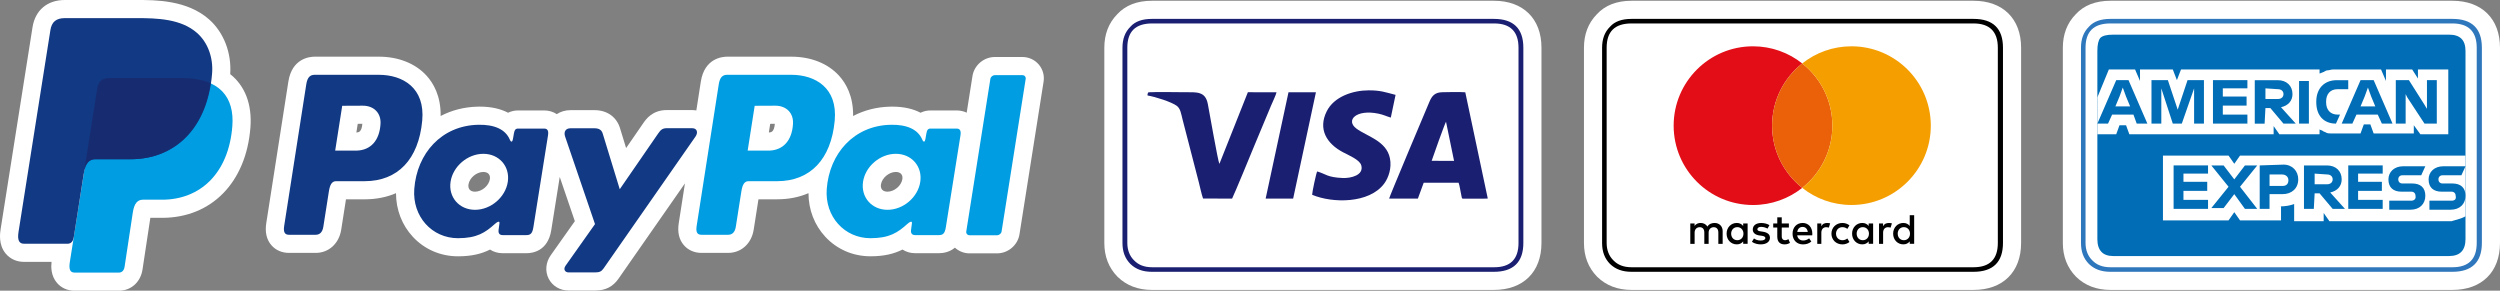
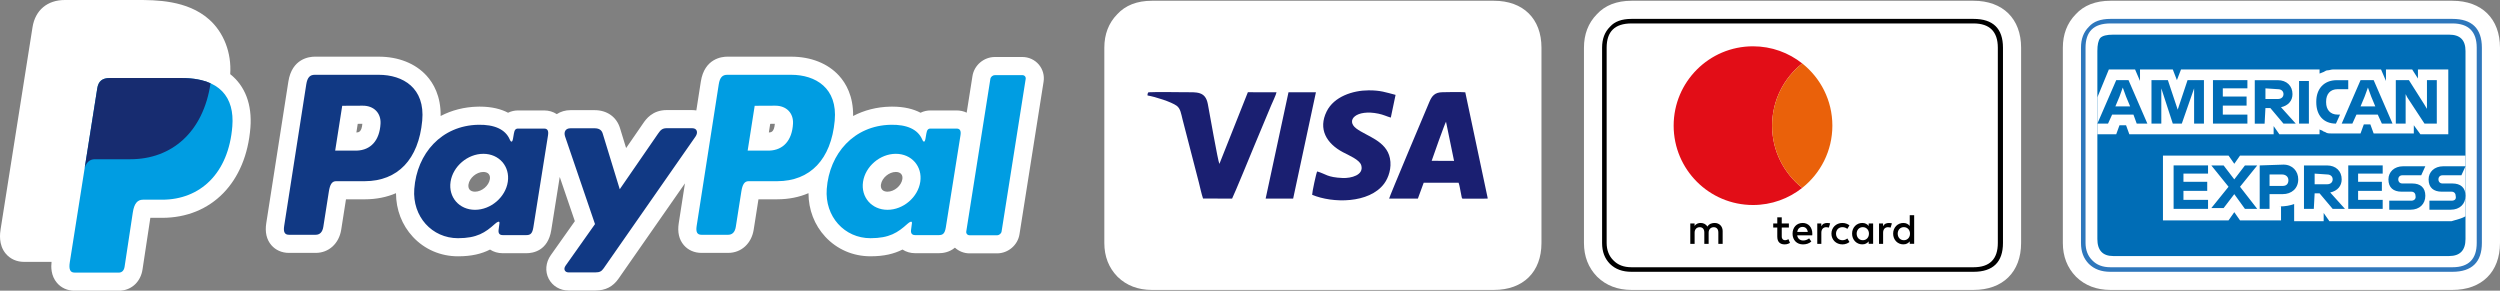
<svg xmlns="http://www.w3.org/2000/svg" version="1.1" id="Capa_1" x="0px" y="0px" width="258px" height="30px" viewBox="21 51 258 30" enable-background="new 21 51 258 30" xml:space="preserve">
  <rect x="21" y="51" width="258" height="30" fill="#808080" stroke="none" />
  <g>
    <g>
      <g>
        <path fill="#FFFFFF" d="M128.201,57.657c-0.421-0.493-1.039-0.775-1.697-0.775h-2.828c-1.145,0-2.142,0.847-2.318,1.971     l-0.596,3.775c-0.313-0.151-0.665-0.23-1.041-0.23h-2.694c-0.338,0-0.696,0.072-1.027,0.237c-0.713-0.374-1.661-0.631-2.92-0.631     l0,0c-0.065,0-0.13,0-0.195,0.002c-1.406,0.029-2.706,0.37-3.844,0.966c0.032-2.067-0.752-3.394-1.454-4.163     c-1.151-1.264-2.904-1.96-4.934-1.96h-6.603c-0.544,0-2.35,0.185-2.723,2.567l-0.465,2.982c-0.133-0.022-0.268-0.036-0.408-0.036     l-2.64-0.003c0,0-0.001,0-0.002,0h-0.003c-1.491,0-2.151,0.956-2.433,1.364l-1.762,2.557l-0.628-2.052     c-0.356-1.165-1.34-1.861-2.632-1.861h-2.476c-0.527,0-1.016,0.145-1.42,0.411c-0.371-0.248-0.819-0.381-1.304-0.381h-2.694     c-0.338,0-0.695,0.072-1.027,0.237c-0.713-0.374-1.661-0.631-2.92-0.631l0,0c-0.065,0-0.13,0-0.195,0.002     c-1.406,0.029-2.706,0.37-3.844,0.966c0.032-2.067-0.752-3.393-1.454-4.163c-1.151-1.264-2.904-1.96-4.934-1.96h-6.603     c-0.544,0-2.35,0.185-2.723,2.568l-2.281,14.614c-0.145,0.93,0.03,1.692,0.521,2.265c0.443,0.518,1.091,0.803,1.822,0.803h2.759     c1.351,0,2.41-0.966,2.634-2.404l0.49-3.125h1.94c1.189-0.003,2.27-0.221,3.222-0.634c0.006,1.709,0.613,3.291,1.739,4.503     c1.205,1.298,2.86,2.012,4.662,2.012c1.398,0,2.426-0.251,3.303-0.696c0.373,0.246,0.821,0.377,1.307,0.377h2.45     c0.656,0,2.22-0.232,2.562-2.381l0.875-5.491l1.559,4.566l-2.488,3.517c-0.522,0.738-0.603,1.667-0.21,2.425     c0.387,0.748,1.168,1.212,2.037,1.212h2.794c1.025,0,1.798-0.396,2.365-1.209l6.865-9.847l-0.64,4.106     c-0.145,0.929,0.03,1.692,0.521,2.265c0.444,0.518,1.091,0.803,1.822,0.803h2.759c1.351,0,2.41-0.966,2.634-2.404l0.49-3.126     h1.94c1.19-0.003,2.27-0.221,3.222-0.634c0.006,1.709,0.613,3.291,1.739,4.503c1.205,1.298,2.86,2.012,4.662,2.012     c1.398,0,2.426-0.251,3.303-0.696c0.373,0.246,0.821,0.377,1.306,0.377h2.45c0.383,0,1.074-0.079,1.653-0.571     c0.408,0.376,0.947,0.588,1.517,0.588h2.828c1.145,0,2.141-0.847,2.318-1.971l2.487-15.743     C128.8,58.795,128.619,58.146,128.201,57.657z M57.8,64.672h-0.023l0.14-0.892l0.478-0.002     C58.324,64.61,58.021,64.661,57.8,64.672z M71.555,69.488c-0.101,0.677-0.832,1.294-1.534,1.294     c-0.241,0-0.438-0.075-0.555-0.211c-0.14-0.162-0.142-0.379-0.12-0.533c0.101-0.677,0.832-1.293,1.534-1.293     c0.241,0,0.438,0.075,0.555,0.211C71.575,69.118,71.578,69.335,71.555,69.488z M100.368,64.672h-0.023l0.14-0.892l0.478-0.002     C100.893,64.61,100.589,64.661,100.368,64.672z M114.123,69.488c-0.101,0.677-0.832,1.294-1.534,1.294     c-0.241,0-0.438-0.075-0.555-0.211c-0.14-0.163-0.143-0.38-0.12-0.533c0.101-0.676,0.832-1.293,1.534-1.293     c0.241,0,0.438,0.075,0.555,0.211C114.144,69.118,114.146,69.335,114.123,69.488z" />
        <g>
          <g>
            <path fill="#113984" d="M60.084,58.719c2.499,0,4.805,1.355,4.489,4.734c-0.374,4.006-2.533,6.237-5.928,6.246h-2.962       c-0.427,0-0.632,0.347-0.744,1.062l-0.572,3.646c-0.086,0.551-0.368,0.822-0.786,0.822h-2.759c-0.44,0-0.593-0.281-0.495-0.91       l2.28-14.614c0.112-0.719,0.387-0.986,0.874-0.986L60.084,58.719L60.084,58.719z M55.591,66.542l2.247,0       c1.405-0.053,2.339-1.026,2.433-2.781c0.058-1.084-0.674-1.859-1.839-1.854l-2.115,0.01L55.591,66.542L55.591,66.542z        M72.073,74.109c0.252-0.229,0.509-0.349,0.471-0.065l-0.089,0.677c-0.047,0.353,0.094,0.542,0.423,0.542h2.45       c0.412,0,0.614-0.167,0.715-0.805l1.51-9.479c0.076-0.476-0.039-0.71-0.401-0.71h-2.694c-0.243,0-0.361,0.137-0.424,0.508       l-0.1,0.583c-0.052,0.304-0.192,0.357-0.321,0.051c-0.458-1.083-1.624-1.568-3.259-1.534c-3.78,0.078-6.329,2.947-6.601,6.625       c-0.211,2.846,1.829,5.08,4.515,5.08C70.218,75.581,71.09,74.999,72.073,74.109L72.073,74.109z M70.022,72.652       c-1.627,0-2.761-1.298-2.524-2.889c0.237-1.591,1.757-2.889,3.384-2.889c1.627,0,2.761,1.298,2.524,2.889       C73.169,71.355,71.649,72.652,70.022,72.652L70.022,72.652z M82.353,64.238h-2.476c-0.513,0-0.722,0.375-0.558,0.853       l3.085,9.036l-3.04,4.297c-0.254,0.359-0.058,0.687,0.3,0.687h2.794c0.417,0,0.62-0.107,0.83-0.408l9.489-13.612       c0.292-0.42,0.155-0.858-0.325-0.858l-2.641-0.003c-0.454-0.001-0.635,0.179-0.895,0.556l-3.958,5.742l-1.761-5.752       C83.088,64.421,82.829,64.238,82.353,64.238z" />
          </g>
          <g>
            <path fill="#009DE2" d="M102.653,58.719c2.499,0,4.805,1.355,4.489,4.734c-0.374,4.006-2.533,6.237-5.928,6.246h-2.962       c-0.427,0-0.633,0.347-0.745,1.062l-0.572,3.646c-0.086,0.551-0.368,0.822-0.786,0.822H93.39c-0.44,0-0.593-0.281-0.495-0.91       l2.28-14.614c0.112-0.719,0.387-0.986,0.874-0.986L102.653,58.719L102.653,58.719z M98.159,66.542l2.247,0       c1.405-0.053,2.339-1.026,2.433-2.781c0.058-1.084-0.674-1.859-1.84-1.854l-2.115,0.01L98.159,66.542L98.159,66.542z        M114.64,74.109c0.252-0.229,0.509-0.349,0.471-0.065l-0.09,0.677c-0.047,0.353,0.094,0.542,0.423,0.542h2.45       c0.412,0,0.614-0.167,0.716-0.805l1.51-9.479c0.076-0.476-0.039-0.71-0.401-0.71h-2.694c-0.243,0-0.361,0.137-0.424,0.508       l-0.1,0.583c-0.052,0.304-0.192,0.357-0.321,0.051c-0.458-1.083-1.624-1.568-3.259-1.534c-3.78,0.078-6.328,2.947-6.601,6.625       c-0.211,2.846,1.829,5.08,4.515,5.08C112.787,75.581,113.659,74.999,114.64,74.109L114.64,74.109z M112.59,72.652       c-1.627,0-2.761-1.298-2.525-2.889c0.237-1.591,1.757-2.889,3.384-2.889s2.761,1.298,2.524,2.889       C115.737,71.355,114.217,72.652,112.59,72.652L112.59,72.652z M123.894,75.279h-2.828c-0.225,0-0.381-0.176-0.347-0.391       l2.487-15.744c0.034-0.216,0.246-0.391,0.47-0.391h2.828c0.225,0,0.381,0.176,0.347,0.391l-2.487,15.744       C124.33,75.103,124.119,75.279,123.894,75.279z" />
          </g>
        </g>
      </g>
      <g>
        <path fill="#FFFFFF" d="M35.113,51h-7.414c-1.816,0-3.065,1.051-3.343,2.811l-3.289,20.823c-0.063,0.402-0.257,1.627,0.543,2.562     c0.456,0.533,1.116,0.828,1.859,0.828h2.852c-0.059,0.503-0.079,1.424,0.561,2.172C27.325,80.715,27.964,81,28.681,81h4.644     c0.056,0,0.112-0.002,0.168-0.008c1.16-0.105,2.03-0.963,2.215-2.186l0.807-5.326h1.213c5.095,0,8.673-3.654,9.114-9.309     c0.186-2.387-0.546-4.3-2.084-5.519c0.149-2.204-0.665-4.312-2.188-5.655C40.308,51,37.056,51,35.113,51L35.113,51z" />
        <g>
          <path fill="#009DE2" d="M32.328,59.05h7.407c3.976,0,5.474,2.013,5.242,4.975c-0.381,4.883-3.333,7.584-7.25,7.584h-1.977      c-0.537,0-0.898,0.355-1.044,1.319l-0.848,5.598c-0.055,0.363-0.246,0.577-0.533,0.603h-4.644c-0.437,0-0.592-0.335-0.478-1.059      l2.836-17.958C31.152,59.393,31.546,59.05,32.328,59.05z" />
-           <path fill="#113984" d="M27.697,52.87h7.414c2.088,0,4.565,0.068,6.222,1.529c1.107,0.976,1.688,2.532,1.554,4.201      c-0.455,5.661-3.841,8.832-8.382,8.832h-3.657c-0.622,0-1.035,0.412-1.21,1.529l-1.02,6.492      c-0.066,0.421-0.249,0.669-0.582,0.699h-4.567c-0.507,0-0.687-0.387-0.555-1.227l3.289-20.823      C26.334,53.268,26.79,52.87,27.697,52.87z" />
          <path fill="#172C70" d="M29.743,68.308l1.295-8.195c0.114-0.72,0.507-1.062,1.29-1.062h7.407c1.226,0,2.217,0.192,2.993,0.544      c-0.744,5.039-4.003,7.838-8.271,7.838H30.8C30.319,67.433,29.96,67.679,29.743,68.308z" />
        </g>
      </g>
    </g>
    <g>
      <g>
        <path fill="#FFFFFF" d="M175.174,51.079h-35.3c-1.531,0-2.737,0.471-3.584,1.401c-0.878,0.898-1.323,2.056-1.323,3.443v20.154     c0,1.381,0.452,2.546,1.343,3.463c0.012,0.013,0.025,0.025,0.038,0.038c0.917,0.891,2.103,1.343,3.526,1.343h35.3     c3.026,0,4.906-1.856,4.906-4.843V55.923C180.081,52.935,178.2,51.079,175.174,51.079L175.174,51.079z" />
        <g>
-           <path fill="#1A1F71" d="M178.21,55.923c0-1.987-1.033-2.973-3.036-2.973h-35.3c-1.002,0-1.737,0.266-2.222,0.814      c-0.547,0.548-0.813,1.252-0.813,2.16v20.154c0,0.907,0.266,1.596,0.813,2.159c0.564,0.548,1.283,0.814,2.222,0.814h35.3      c2.003,0,3.036-1.002,3.036-2.973V55.923L178.21,55.923z" />
          <path fill="#FFFFFF" d="M175.206,53.42c1.659,0,2.504,0.845,2.504,2.504v20.154c0,1.674-0.845,2.503-2.504,2.503h-35.3      c-0.798,0-1.409-0.234-1.862-0.704c-0.469-0.454-0.704-1.08-0.704-1.799V55.923c0-1.658,0.83-2.504,2.566-2.504L175.206,53.42      L175.206,53.42z" />
          <path fill="#1A1F71" d="M174.524,71.492v-0.072l-2.307-10.896c-0.702-0.051-1.624-0.014-2.345-0.007      c-0.807,0.008-1.099,0.389-1.357,0.99c-0.258,0.603-4.135,9.8-4.16,9.991h2.969l0.6-1.638l3.603,0.001      c0.1,0.265,0.155,0.676,0.216,0.961c0.167,0.782,0.059,0.684,0.454,0.677C172.966,71.487,173.758,71.523,174.524,71.492      L174.524,71.492z M139.426,60.692v0.162c0.806,0.132,2.466,0.664,3.011,1.064c0.394,0.29,0.454,0.829,0.603,1.411l1.687,6.523      c0.131,0.52,0.259,1.142,0.427,1.634l2.997,0.013c0.247-0.477,2.063-4.903,2.308-5.495l1.719-4.115      c0.121-0.295,0.517-1.113,0.559-1.365l-2.957-0.006l-2.938,7.398c-0.144-0.228-1.043-5.409-1.194-6.182      c-0.257-1.321-1.112-1.218-2.449-1.217c-1.202,0.001-2.495-0.046-3.685,0.006L139.426,60.692L139.426,60.692z M156.932,68.692      c0.924,0.27,1.014,0.607,2.632,0.678c0.856,0.037,2.214-0.295,1.917-1.312c-0.168-0.577-1.287-1.03-1.895-1.353      c-1.687-0.896-2.581-2.383-1.671-4.214c0.753-1.517,2.679-2.162,4.324-2.168c1.234-0.005,1.742,0.199,2.784,0.468l-0.492,2.345      c-0.441-0.129-0.755-0.297-1.274-0.405c-2.293-0.479-3.421,0.677-2.283,1.533c1.072,0.805,3.096,1.253,3.466,3.066      c0.205,1.002-0.144,2.016-0.598,2.624c-1.546,2.072-5.335,2.031-7.43,1.148C156.412,70.831,156.829,68.873,156.932,68.692      L156.932,68.692z M151.615,71.493l2.359-10.974l2.83,0.003l-2.351,10.974L151.615,71.493L151.615,71.493z M168.748,67.595      c0.064-0.23,1.369-3.88,1.48-4.034l0.831,4.044L168.748,67.595z" />
        </g>
      </g>
      <g>
        <path fill="#FFFFFF" d="M224.672,51.079h-35.3c-1.531,0-2.737,0.471-3.584,1.401c-0.878,0.898-1.323,2.056-1.323,3.443v20.154     c0,1.381,0.452,2.546,1.343,3.463c0.012,0.013,0.025,0.025,0.038,0.038c0.917,0.891,2.103,1.343,3.526,1.343h35.3     c3.026,0,4.906-1.856,4.906-4.843V55.923C229.578,52.935,227.698,51.079,224.672,51.079L224.672,51.079z" />
        <g>
          <path d="M227.707,55.923c0-1.987-1.033-2.973-3.036-2.973h-35.3c-1.001,0-1.737,0.266-2.222,0.813      c-0.547,0.548-0.813,1.252-0.813,2.16v20.154c0,0.907,0.266,1.596,0.813,2.159c0.564,0.548,1.283,0.814,2.222,0.814h35.3      c2.003,0,3.036-1.002,3.036-2.973V55.923L227.707,55.923z" />
          <path fill="#FFFFFF" d="M224.672,53.419c1.659,0,2.504,0.845,2.504,2.504v20.154c0,1.674-0.845,2.503-2.504,2.503h-35.3      c-0.798,0-1.408-0.235-1.862-0.704c-0.47-0.454-0.704-1.08-0.704-1.799V55.923c0-1.658,0.83-2.504,2.566-2.504H224.672      L224.672,53.419z" />
          <g>
            <g>
              <path d="M198.545,74.243c-0.073-0.074-0.161-0.131-0.262-0.172c-0.101-0.041-0.212-0.061-0.332-0.061        c-0.064,0-0.13,0.005-0.199,0.016c-0.069,0.011-0.136,0.03-0.202,0.058c-0.066,0.028-0.129,0.066-0.188,0.115        c-0.06,0.049-0.111,0.111-0.155,0.185c-0.071-0.117-0.167-0.209-0.288-0.275c-0.121-0.067-0.259-0.1-0.415-0.1        c-0.052,0-0.107,0.005-0.162,0.014c-0.056,0.01-0.111,0.026-0.167,0.049c-0.055,0.024-0.108,0.055-0.158,0.096        c-0.05,0.04-0.096,0.091-0.137,0.153v-0.257h-0.442v2.102h0.446v-1.165c0-0.089,0.014-0.169,0.042-0.238        c0.028-0.07,0.066-0.128,0.114-0.174s0.103-0.082,0.167-0.107c0.064-0.024,0.132-0.036,0.204-0.036        c0.15,0,0.266,0.048,0.35,0.143c0.083,0.095,0.124,0.231,0.124,0.408v1.17h0.446v-1.165c0-0.089,0.014-0.169,0.042-0.238        c0.028-0.07,0.066-0.128,0.114-0.174s0.103-0.082,0.167-0.107c0.064-0.024,0.132-0.036,0.204-0.036        c0.15,0,0.266,0.048,0.35,0.143c0.083,0.095,0.124,0.231,0.124,0.408v1.17h0.446v-1.321c0-0.123-0.02-0.235-0.061-0.338        C198.675,74.405,198.618,74.317,198.545,74.243z" />
-               <path d="M200.896,74.319c-0.073-0.094-0.164-0.169-0.272-0.225c-0.108-0.056-0.238-0.085-0.388-0.085        c-0.148,0-0.285,0.027-0.412,0.082s-0.239,0.131-0.334,0.229c-0.095,0.098-0.169,0.215-0.224,0.35        c-0.054,0.135-0.081,0.283-0.081,0.444c0,0.161,0.027,0.309,0.081,0.444c0.054,0.135,0.129,0.252,0.224,0.35        c0.095,0.098,0.206,0.174,0.334,0.229c0.127,0.055,0.265,0.082,0.412,0.082c0.151,0,0.28-0.028,0.388-0.084        c0.108-0.056,0.199-0.13,0.272-0.224v0.253h0.458v-2.102h-0.458V74.319z M200.878,75.383c-0.031,0.082-0.074,0.153-0.13,0.213        s-0.122,0.107-0.2,0.142c-0.077,0.035-0.164,0.051-0.259,0.051c-0.099,0-0.188-0.018-0.266-0.054        c-0.078-0.036-0.145-0.084-0.199-0.145c-0.054-0.06-0.096-0.132-0.125-0.214c-0.029-0.082-0.044-0.169-0.044-0.261        c0-0.092,0.014-0.179,0.044-0.261c0.029-0.082,0.071-0.153,0.125-0.214c0.054-0.06,0.121-0.109,0.199-0.145        c0.078-0.036,0.167-0.054,0.266-0.054c0.095,0,0.181,0.017,0.259,0.051c0.077,0.035,0.144,0.082,0.2,0.142        s0.099,0.131,0.13,0.213c0.031,0.082,0.046,0.171,0.046,0.267S200.909,75.301,200.878,75.383z" />
-               <path d="M203.462,75.112c-0.129-0.1-0.308-0.167-0.538-0.201l-0.217-0.033c-0.048-0.007-0.094-0.016-0.136-0.025        c-0.042-0.01-0.079-0.022-0.109-0.038c-0.031-0.016-0.055-0.036-0.073-0.061c-0.018-0.025-0.027-0.056-0.027-0.092        c0-0.074,0.035-0.135,0.104-0.181c0.07-0.046,0.167-0.069,0.293-0.069c0.066,0,0.131,0.006,0.194,0.018        c0.064,0.012,0.124,0.026,0.181,0.044c0.057,0.018,0.109,0.037,0.156,0.058s0.086,0.041,0.119,0.06l0.197-0.358        c-0.11-0.07-0.238-0.125-0.384-0.163c-0.146-0.039-0.302-0.058-0.467-0.058c-0.134,0-0.255,0.016-0.362,0.047        c-0.107,0.032-0.198,0.076-0.273,0.134c-0.075,0.058-0.133,0.128-0.173,0.212c-0.04,0.084-0.061,0.177-0.061,0.281        c0,0.169,0.061,0.307,0.181,0.411c0.121,0.105,0.298,0.173,0.532,0.205l0.219,0.028c0.126,0.018,0.218,0.046,0.277,0.085        c0.059,0.039,0.088,0.088,0.088,0.148c0,0.079-0.04,0.142-0.121,0.188c-0.081,0.046-0.2,0.069-0.358,0.069        c-0.086,0-0.163-0.006-0.231-0.018c-0.068-0.012-0.13-0.027-0.186-0.047c-0.056-0.02-0.107-0.042-0.151-0.068        c-0.045-0.025-0.086-0.053-0.124-0.082l-0.213,0.344c0.076,0.057,0.156,0.103,0.239,0.138s0.165,0.062,0.246,0.082        c0.08,0.02,0.157,0.033,0.228,0.039c0.072,0.007,0.134,0.01,0.189,0.01c0.151,0,0.286-0.017,0.405-0.05        c0.119-0.034,0.219-0.081,0.301-0.142c0.081-0.06,0.144-0.133,0.186-0.217c0.043-0.084,0.065-0.177,0.065-0.278        C203.655,75.352,203.591,75.212,203.462,75.112z" />
              <path d="M207.755,74.316c-0.087-0.097-0.192-0.172-0.314-0.226c-0.122-0.053-0.256-0.08-0.403-0.08        c-0.155,0-0.297,0.027-0.424,0.08c-0.128,0.053-0.238,0.129-0.33,0.226c-0.092,0.097-0.164,0.214-0.215,0.35        c-0.051,0.136-0.077,0.286-0.077,0.45c0,0.167,0.026,0.318,0.079,0.454c0.053,0.136,0.126,0.252,0.221,0.349        c0.095,0.097,0.208,0.171,0.34,0.224c0.132,0.053,0.277,0.079,0.434,0.079c0.159,0,0.311-0.022,0.455-0.066        s0.28-0.121,0.409-0.23l-0.228-0.327c-0.088,0.07-0.185,0.125-0.291,0.163c-0.106,0.039-0.212,0.058-0.317,0.058        c-0.074,0-0.146-0.01-0.215-0.031c-0.069-0.021-0.131-0.052-0.186-0.096c-0.056-0.043-0.103-0.098-0.143-0.166        s-0.067-0.148-0.081-0.243h1.553c0.003-0.026,0.005-0.054,0.007-0.084c0.001-0.029,0.002-0.059,0.002-0.088        c0-0.164-0.024-0.314-0.073-0.449C207.91,74.529,207.842,74.413,207.755,74.316z M206.473,74.936        c0.012-0.076,0.032-0.146,0.061-0.209c0.029-0.063,0.067-0.119,0.113-0.165c0.046-0.046,0.101-0.082,0.165-0.107        c0.064-0.025,0.136-0.037,0.218-0.037c0.146,0,0.266,0.045,0.358,0.136c0.092,0.091,0.151,0.218,0.176,0.382L206.473,74.936        L206.473,74.936z" />
              <path d="M213.847,74.319c-0.073-0.094-0.164-0.169-0.272-0.225c-0.108-0.056-0.238-0.085-0.388-0.085        c-0.148,0-0.285,0.027-0.412,0.082s-0.239,0.131-0.334,0.229c-0.095,0.098-0.169,0.215-0.224,0.35        c-0.054,0.135-0.081,0.283-0.081,0.444c0,0.161,0.027,0.309,0.081,0.444c0.054,0.135,0.129,0.252,0.224,0.35        c0.095,0.098,0.206,0.174,0.334,0.229c0.127,0.055,0.265,0.082,0.412,0.082c0.151,0,0.28-0.028,0.388-0.084        c0.108-0.056,0.199-0.13,0.272-0.224v0.253h0.459v-2.102h-0.459V74.319z M213.83,75.383c-0.031,0.082-0.074,0.153-0.13,0.213        s-0.122,0.107-0.2,0.142c-0.077,0.035-0.164,0.051-0.259,0.051c-0.099,0-0.188-0.018-0.266-0.054        c-0.078-0.036-0.145-0.084-0.199-0.145c-0.054-0.06-0.096-0.132-0.125-0.214c-0.029-0.082-0.044-0.169-0.044-0.261        c0-0.092,0.014-0.179,0.044-0.261c0.029-0.082,0.071-0.153,0.125-0.214c0.054-0.06,0.12-0.109,0.199-0.145        c0.078-0.036,0.167-0.054,0.266-0.054c0.095,0,0.181,0.017,0.259,0.051c0.077,0.035,0.144,0.082,0.2,0.142        s0.099,0.131,0.13,0.213c0.031,0.082,0.046,0.171,0.046,0.267S213.86,75.301,213.83,75.383z" />
              <path d="M205.428,75.747c-0.074,0.028-0.146,0.042-0.218,0.042c-0.047,0-0.09-0.007-0.131-0.022        c-0.04-0.014-0.075-0.037-0.105-0.069c-0.03-0.031-0.054-0.072-0.072-0.122c-0.018-0.05-0.026-0.11-0.026-0.18v-0.915h0.736        v-0.417h-0.736v-0.636h-0.461v0.636h-0.419v0.417h0.419v0.924c0,0.279,0.066,0.485,0.199,0.617        c0.133,0.133,0.318,0.199,0.556,0.199c0.133,0,0.253-0.021,0.359-0.061c0.07-0.027,0.135-0.058,0.196-0.092l-0.157-0.384        C205.524,75.708,205.477,75.729,205.428,75.747z" />
              <path d="M209.568,74.01c-0.129,0-0.245,0.024-0.349,0.07c-0.104,0.047-0.191,0.159-0.261,0.26v-0.276h-0.416v2.102h0.421        V75.01c0-0.089,0.012-0.169,0.037-0.239c0.025-0.07,0.059-0.13,0.103-0.178c0.044-0.048,0.097-0.085,0.158-0.109        c0.061-0.025,0.129-0.037,0.202-0.037c0.056,0,0.116,0.007,0.18,0.02c0.033,0.007,0.063,0.015,0.092,0.025l0.135-0.439        c-0.037-0.012-0.074-0.022-0.112-0.028C209.701,74.014,209.638,74.01,209.568,74.01z" />
              <path d="M215.942,74.01c-0.129,0-0.245,0.024-0.349,0.07c-0.104,0.047-0.191,0.159-0.261,0.26v-0.276h-0.416v2.102h0.421        V75.01c0-0.089,0.012-0.169,0.037-0.239c0.025-0.07,0.059-0.13,0.103-0.178c0.044-0.048,0.097-0.085,0.158-0.109        c0.061-0.025,0.129-0.037,0.202-0.037c0.056,0,0.116,0.007,0.18,0.02c0.033,0.007,0.063,0.015,0.092,0.025l0.135-0.439        c-0.037-0.012-0.074-0.022-0.112-0.028C216.076,74.014,216.012,74.01,215.942,74.01z" />
              <path d="M218.084,73.21v1.109c-0.073-0.094-0.164-0.169-0.272-0.225c-0.109-0.056-0.238-0.085-0.388-0.085        c-0.148,0-0.285,0.027-0.412,0.082s-0.239,0.131-0.334,0.229c-0.095,0.098-0.169,0.215-0.224,0.35        c-0.054,0.135-0.081,0.283-0.081,0.444c0,0.161,0.027,0.309,0.081,0.444c0.054,0.135,0.129,0.252,0.224,0.35        s0.206,0.174,0.334,0.229c0.127,0.055,0.265,0.082,0.412,0.082c0.151,0,0.28-0.028,0.388-0.084        c0.108-0.056,0.199-0.13,0.272-0.224v0.253h0.458V73.21L218.084,73.21L218.084,73.21z M218.066,75.383        c-0.031,0.082-0.074,0.153-0.13,0.213s-0.122,0.107-0.2,0.142c-0.077,0.035-0.164,0.051-0.259,0.051        c-0.099,0-0.188-0.018-0.266-0.054c-0.078-0.036-0.145-0.084-0.199-0.145c-0.054-0.06-0.096-0.132-0.125-0.214        c-0.029-0.082-0.044-0.169-0.044-0.261c0-0.092,0.014-0.179,0.044-0.261c0.029-0.082,0.071-0.153,0.125-0.214        c0.054-0.06,0.12-0.109,0.199-0.145c0.078-0.036,0.167-0.054,0.266-0.054c0.095,0,0.181,0.017,0.259,0.051        c0.077,0.035,0.144,0.082,0.2,0.142s0.099,0.131,0.13,0.213c0.031,0.082,0.046,0.171,0.046,0.267        S218.097,75.301,218.066,75.383z" />
              <path d="M210.665,74.629c0.059-0.059,0.128-0.105,0.208-0.138c0.081-0.033,0.168-0.049,0.261-0.049l0,0        c0.103,0,0.199,0.016,0.287,0.049c0.085,0.032,0.159,0.076,0.222,0.133l0.221-0.367c-0.083-0.066-0.176-0.121-0.279-0.163        c-0.138-0.056-0.289-0.085-0.451-0.085s-0.313,0.028-0.451,0.085c-0.138,0.056-0.257,0.134-0.358,0.232        c-0.1,0.099-0.179,0.216-0.236,0.35c-0.057,0.134-0.085,0.281-0.085,0.439c0,0.158,0.028,0.304,0.085,0.439        c0.057,0.134,0.136,0.251,0.236,0.35c0.1,0.099,0.219,0.176,0.358,0.232c0.138,0.056,0.289,0.085,0.451,0.085        s0.313-0.028,0.451-0.085c0.104-0.042,0.197-0.096,0.279-0.163l-0.221-0.367c-0.063,0.056-0.137,0.101-0.222,0.133        c-0.088,0.033-0.184,0.049-0.287,0.049l0,0c-0.094,0-0.181-0.016-0.261-0.049c-0.081-0.033-0.15-0.079-0.208-0.138        c-0.059-0.059-0.105-0.13-0.138-0.213c-0.034-0.083-0.05-0.174-0.05-0.273s0.017-0.191,0.05-0.273        C210.561,74.76,210.607,74.689,210.665,74.629z" />
            </g>
            <g>
              <path fill="#E20D17" d="M203.88,63.967c0-2.603,1.216-4.921,3.11-6.42c-1.396-1.106-3.16-1.768-5.08-1.768        c-4.523,0-8.189,3.666-8.189,8.189s3.666,8.189,8.189,8.189c1.919,0,3.683-0.662,5.08-1.768        C205.097,68.888,203.88,66.57,203.88,63.967z" />
              <path fill="#EA610A" d="M203.88,63.967c0,2.603,1.216,4.921,3.11,6.42c1.894-1.5,3.11-3.817,3.11-6.42s-1.216-4.921-3.11-6.42        C205.097,59.046,203.88,61.364,203.88,63.967z" />
-               <path fill="#F59E00" d="M212.07,55.778c-1.919,0-3.683,0.662-5.08,1.768c1.894,1.5,3.11,3.817,3.11,6.42        s-1.216,4.921-3.11,6.42c1.396,1.106,3.16,1.768,5.08,1.768c4.523,0,8.189-3.666,8.189-8.189S216.592,55.778,212.07,55.778z" />
            </g>
          </g>
        </g>
      </g>
      <g>
        <path fill="#FFFFFF" d="M274.093,51.079h-35.3c-1.531,0-2.737,0.471-3.584,1.401c-0.878,0.898-1.323,2.056-1.323,3.443v20.154     c0,1.381,0.452,2.546,1.343,3.463c0.012,0.013,0.025,0.025,0.038,0.038c0.917,0.891,2.103,1.343,3.526,1.343h35.3     c3.026,0,4.906-1.856,4.906-4.843V55.923C279,52.935,277.119,51.079,274.093,51.079L274.093,51.079z" />
        <g>
          <path fill="#2E77BC" d="M277.13,55.923c0-1.987-1.033-2.973-3.036-2.973h-35.3c-1.002,0-1.737,0.265-2.222,0.813      c-0.548,0.548-0.814,1.252-0.814,2.16v20.154c0,0.907,0.266,1.596,0.814,2.159c0.564,0.548,1.283,0.814,2.222,0.814h35.3      c2.003,0,3.036-1.002,3.036-2.973V55.923L277.13,55.923z" />
          <path fill="#FFFFFF" d="M274.094,53.419c1.659,0,2.504,0.845,2.504,2.504v20.154c0,1.674-0.845,2.503-2.504,2.503h-35.3      c-0.798,0-1.408-0.235-1.862-0.704c-0.469-0.454-0.704-1.08-0.704-1.799V55.923c0-1.659,0.829-2.504,2.566-2.504H274.094      L274.094,53.419z" />
          <path fill="#006DB6" d="M275.44,75.67c0,1.158-0.564,1.753-1.69,1.753h-34.675c-1.08,0-1.627-0.595-1.627-1.753l0,0v-4.365      V56.267c0-0.641,0.094-1.08,0.297-1.346c0.235-0.235,0.657-0.344,1.33-0.344l0,0h34.675c1.127,0,1.69,0.548,1.69,1.69V75.67z" />
          <g>
            <path fill="#FFFFFF" d="M270.786,64.857h2.877v-6.685h-3.131v0.931l-0.592-0.931h-2.708v1.184l-0.507-1.184h-4.4       c-0.169,0-0.423,0-0.592,0c-0.169,0-0.338,0.084-0.507,0.084c-0.169,0-0.254,0.085-0.423,0.169       c-0.169,0.084-0.254,0.084-0.423,0.169v-0.169v-0.254h-14.3l-0.423,1.1l-0.423-1.1h-3.385v1.184l-0.508-1.184h-2.708       l-1.184,2.877v3.808h1.946l0.338-0.931h0.677l0.338,0.931h14.892v-0.845l0.592,0.846h4.146v-0.169V64.35       c0.085,0.085,0.254,0.085,0.338,0.169s0.254,0.084,0.338,0.169c0.169,0.084,0.338,0.084,0.507,0.084c0.169,0,0.423,0,0.592,0       h2.454l0.338-0.931h0.677l0.338,0.931h4.146v-0.846L270.786,64.857z M275.44,73.319v-6.262h-23.269l-0.592,0.846l-0.592-0.846       h-6.769v6.685h6.769l0.592-0.846l0.592,0.846h4.231v-1.438h-0.169c0.592,0,1.1-0.085,1.523-0.254v1.777h3.046V72.98       l0.592,0.846h12.608C274.509,73.657,275.017,73.573,275.44,73.319L275.44,73.319z" />
            <path fill="#006DB6" d="M274.001,71.711h-2.284v0.931h2.2c0.931,0,1.523-0.592,1.523-1.438c0-0.846-0.508-1.269-1.354-1.269       h-1.015c-0.254,0-0.423-0.169-0.423-0.423c0-0.254,0.169-0.423,0.423-0.423h1.946l0.423-0.931h-2.285       c-0.931,0-1.523,0.592-1.523,1.354c0,0.846,0.508,1.269,1.354,1.269h1.015c0.254,0,0.423,0.169,0.423,0.423       C274.509,71.542,274.34,71.711,274.001,71.711L274.001,71.711z M269.855,71.711h-2.284v0.931h2.2       c0.931,0,1.523-0.592,1.523-1.438c0-0.846-0.507-1.269-1.354-1.269h-1.015c-0.254,0-0.423-0.169-0.423-0.423       c0-0.254,0.169-0.423,0.423-0.423h1.946l0.423-0.931h-2.284c-0.931,0-1.523,0.592-1.523,1.354c0,0.846,0.507,1.269,1.354,1.269       h1.015c0.254,0,0.423,0.169,0.423,0.423C270.362,71.542,270.109,71.711,269.855,71.711L269.855,71.711z M266.894,69.003v-0.931       h-3.554v4.485h3.554v-0.931h-2.538v-0.931h2.454v-0.931h-2.454v-0.846h2.538V69.003z M261.14,69.003       c0.423,0,0.592,0.254,0.592,0.507c0,0.254-0.169,0.507-0.592,0.507h-1.269v-1.1L261.14,69.003L261.14,69.003z M259.871,70.95       h0.507l1.354,1.607h1.269l-1.523-1.692c0.761-0.169,1.184-0.677,1.184-1.354c0-0.846-0.592-1.438-1.523-1.438h-2.369v4.485       h1.015L259.871,70.95L259.871,70.95z M257.163,69.596c0,0.338-0.169,0.592-0.592,0.592h-1.354v-1.184h1.269       C256.909,69.003,257.163,69.257,257.163,69.596L257.163,69.596z M254.201,68.072v4.485h1.015v-1.523h1.354       c0.931,0,1.608-0.592,1.608-1.523c0-0.846-0.592-1.523-1.523-1.523L254.201,68.072L254.201,68.072z M252.678,72.557h1.269       l-1.777-2.284l1.777-2.2h-1.269l-1.1,1.438l-1.1-1.438h-1.269l1.777,2.2l-1.777,2.2h1.269l1.1-1.438L252.678,72.557z        M248.87,69.003v-0.931h-3.554v4.485h3.554v-0.931h-2.538v-0.931h2.454v-0.931h-2.454v-0.846h2.538V69.003z M269.432,61.05       l1.777,2.708h1.269v-4.485h-1.016v2.961l-0.254-0.423l-1.607-2.538h-1.354v4.485h1.015v-3.046L269.432,61.05z M265.032,60.965       l0.338-0.931l0.338,0.931l0.423,1.015h-1.523L265.032,60.965z M266.809,63.757h1.1l-1.946-4.485h-1.354l-1.946,4.485h1.1       l0.423-0.931h2.2L266.809,63.757z M262.07,63.757L262.07,63.757l0.423-0.931h-0.254c-0.761,0-1.184-0.507-1.184-1.269v-0.084       c0-0.761,0.423-1.269,1.184-1.269h1.1v-0.93h-1.184c-1.354,0-2.115,0.931-2.115,2.2v0.084       C260.04,62.911,260.801,63.757,262.07,63.757L262.07,63.757z M258.263,63.757h1.015v-2.031v-2.369h-1.015v2.285V63.757z        M256.063,60.203c0.423,0,0.592,0.254,0.592,0.507c0,0.254-0.169,0.508-0.592,0.508h-1.269v-1.1L256.063,60.203L256.063,60.203       z M254.793,62.15h0.507l1.354,1.608h1.269l-1.523-1.692c0.761-0.169,1.184-0.677,1.184-1.354c0-0.846-0.592-1.438-1.523-1.438       h-2.369v4.485h1.015L254.793,62.15L254.793,62.15z M252.932,60.203v-0.931h-3.554v4.485h3.554v-0.931h-2.538v-0.931h2.454       v-0.931h-2.454v-0.846h2.538V60.203z M245.232,63.757h0.931l1.269-3.638v3.638h1.015v-4.485h-1.692l-1.015,3.046l-1.015-3.046       h-1.692v4.485h1.015v-3.638L245.232,63.757z M239.732,60.965l0.338-0.931l0.338,0.931l0.423,1.015h-1.523L239.732,60.965z        M241.509,63.757h1.1l-1.946-4.485h-1.269l-1.946,4.485h1.1l0.423-0.931h2.2L241.509,63.757z" />
          </g>
        </g>
      </g>
    </g>
  </g>
</svg>